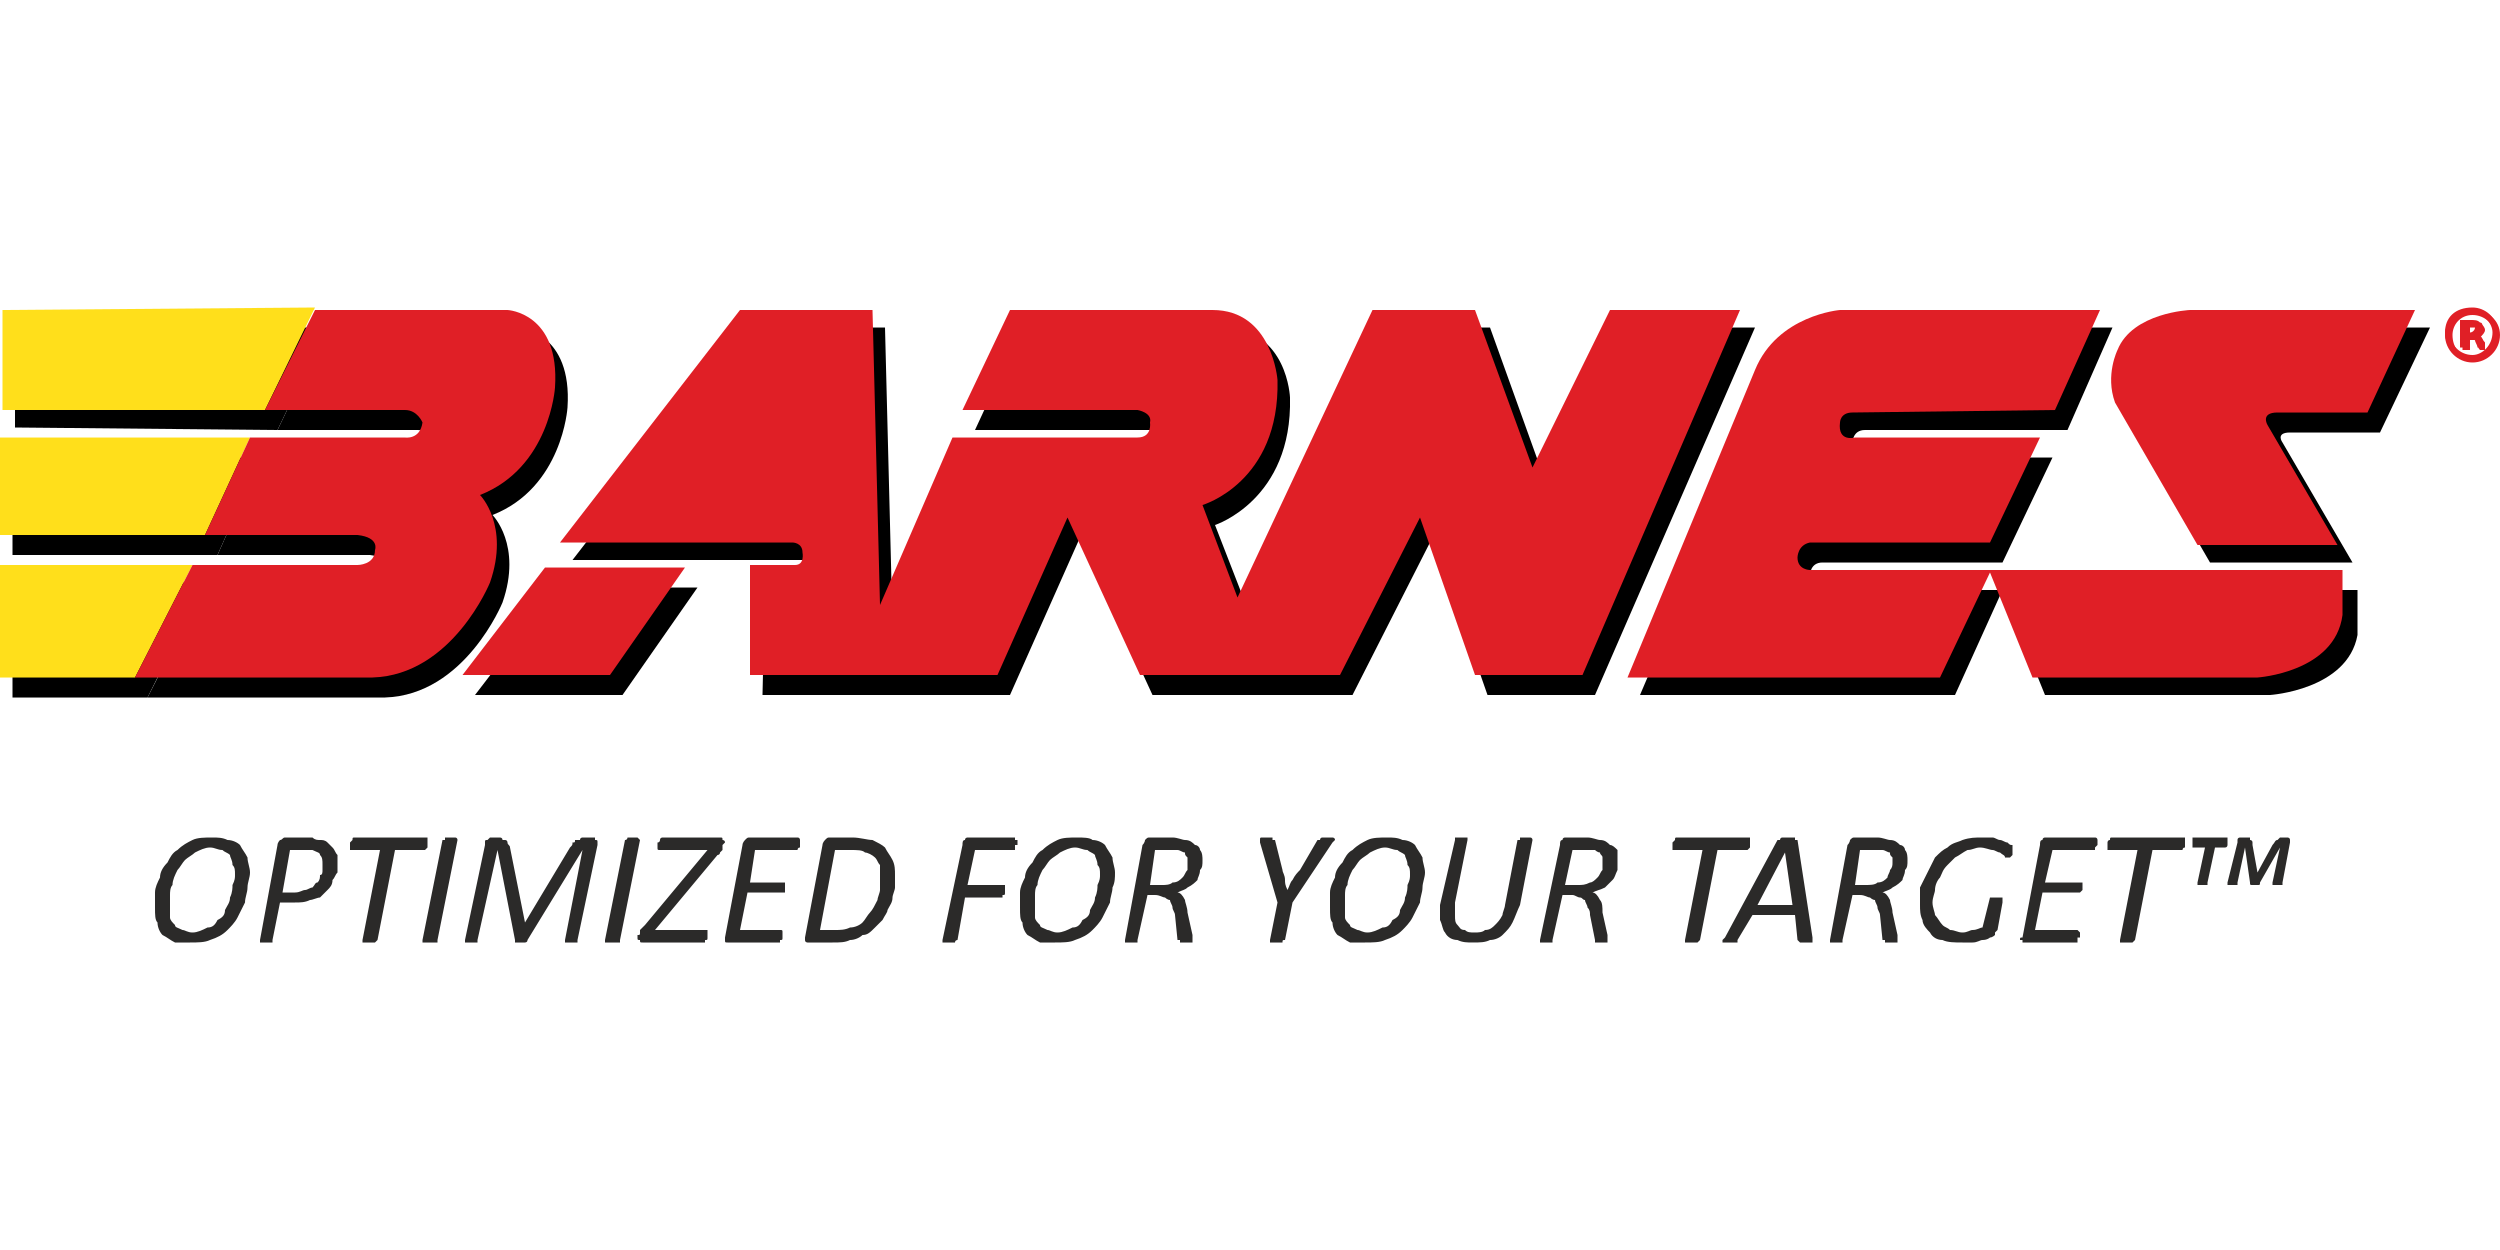
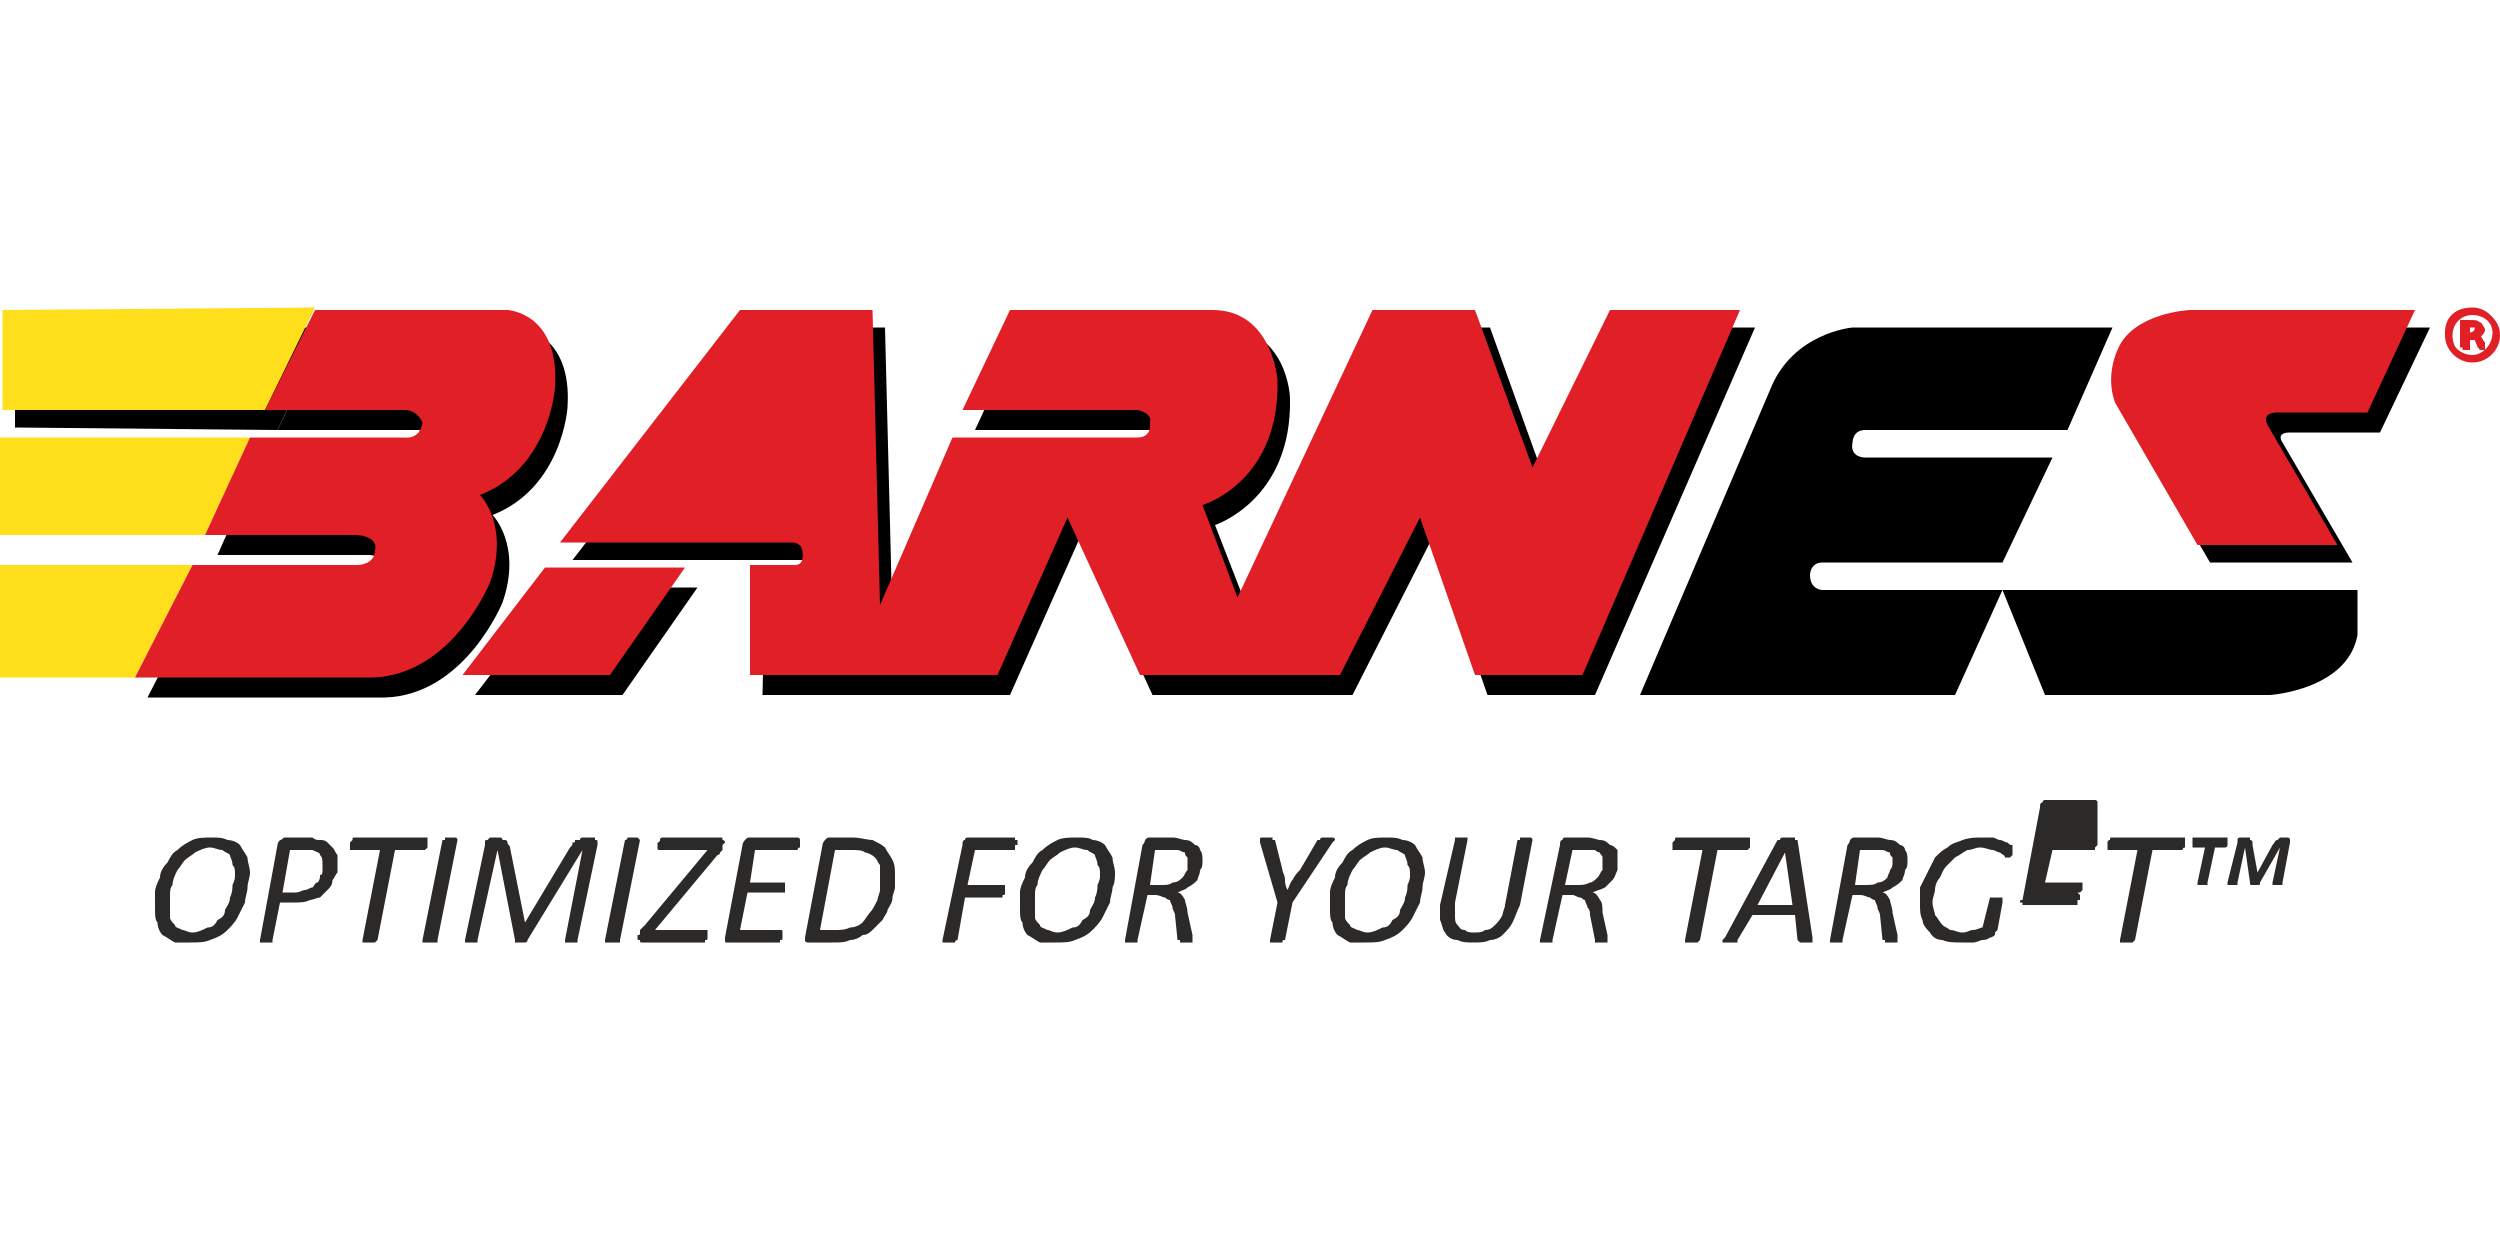
<svg xmlns="http://www.w3.org/2000/svg" xml:space="preserve" width="1000px" height="500px" version="1.1" style="shape-rendering:geometricPrecision; text-rendering:geometricPrecision; image-rendering:optimizeQuality; fill-rule:evenodd; clip-rule:evenodd" viewBox="0 0 1000 500">
  <defs>
    <style type="text/css">
   
    .fil0 {fill:black}
    .fil2 {fill:#E01F26}
    .fil1 {fill:#FFDF1B}
    .fil3 {fill:#2B2A29;fill-rule:nonzero}
   
  </style>
  </defs>
  <g id="Vrstva_x0020_1">
    <g id="_976078880">
      <g>
        <polygon class="fil0" points="131,131 6,131 6,171 111,172 123,147 131,131 131,131 " />
      </g>
-       <polygon class="fil0" points="105,183 5,183 5,222 87,222 95,204 105,183 " />
      <g>
-         <polygon class="fil0" points="5,233 5,279 59,279 59,279 59,279 69,259 82,233 " />
-       </g>
+         </g>
      <path class="fil0" d="M208 131l-77 0 -8 16 -12 25 56 0c5,0 7,5 7,5 -1,6 -6,6 -7,6 0,0 0,0 0,0l-62 0 -10 21 -8 18 61 0c8,1 7,6 7,6 0,5 -6,6 -7,6l0 0 -66 0 -23 45 95 0c32,-1 47,-38 47,-38 8,-23 -4,-35 -4,-35 28,-11 30,-43 30,-43 2,-30 -19,-32 -19,-32z" />
      <g>
        <path class="fil0" d="M702 131l-53 0 -30 64 -23 -64 -42 0 -54 115 -14 -36c0,0 31,-10 30,-51 0,0 -1,-27 -26,-28l-81 0 -19 41 71 0c0,0 5,0 5,5 0,0 0,6 -6,6l-74 0 -29 66 -3 -118 -53 0 -72 93 93 0c0,0 5,1 5,5 0,0 0,5 -4,5l-17 0 -1 44 99 0 28 -63 29 63 80 0 32 -63 22 63 43 0 64 -147zm0 0l0 0 0 0z" />
      </g>
      <g>
        <path class="fil0" d="M741 131c0,0 -24,2 -33,25l-52 122 126 0 19 -42 17 42 90 0c0,0 31,-2 35,-24l0 -18 -214 0c0,0 -5,0 -5,-6 0,0 0,-5 5,-5l72 0 20 -42 -74 0c0,0 0,0 -1,0 -2,0 -6,-1 -5,-6 0,0 0,-5 5,-5l81 0 18 -41 -104 0zm0 0l0 0 0 0z" />
      </g>
      <g>
        <path class="fil0" d="M972 131l-91 0c0,0 -23,2 -28,17 0,0 -6,9 -2,20l33 57 57 0 -28 -48c0,0 -3,-4 3,-4 0,0 0,0 0,0l36 0 20 -42zm0 0l0 0 0 0z" />
      </g>
      <g>
        <polygon class="fil0" points="279,235 223,235 190,278 249,278 " />
      </g>
      <g>
        <polygon class="fil1" points="126,123 106,164 1,164 1,124 " />
      </g>
      <g>
        <polygon class="fil1" points="0,175 0,214 82,214 100,175 " />
      </g>
      <g>
        <polygon class="fil1" points="0,226 0,271 54,271 77,226 " />
      </g>
      <g>
        <path class="fil2" d="M106 164l56 0c5,0 7,5 7,5 -1,7 -7,6 -7,6l-62 0 -18 39 61 0c9,1 7,6 7,6 0,6 -7,6 -7,6l-66 0 -23 45 95 0c32,-1 47,-38 47,-38 8,-23 -4,-35 -4,-35 28,-11 30,-43 30,-43 2,-30 -19,-31 -19,-31l-77 0 -20 40zm0 0l0 0 0 0z" />
      </g>
      <g>
-         <path class="fil2" d="M937 228l-213 0c0,0 -5,0 -5,-5 0,0 0,-5 5,-6l72 0 20 -42 -74 0c0,0 -7,2 -6,-6 0,0 0,-4 5,-4l81 -1 18 -40 -104 0c0,0 -25,2 -34,24l-51 123 125 0 20 -42 17 42 90 0c0,0 31,-2 34,-25l0 -18zm0 0l0 0 0 0z" />
-       </g>
+         </g>
      <g>
        <path class="fil2" d="M879 218l56 0 -28 -48c0,0 -3,-5 4,-5l36 0 19 -41 -90 0c0,0 -23,1 -29,16 0,0 -5,10 -1,21l33 57zm0 0l0 0 0 0z" />
      </g>
      <g>
        <path class="fil2" d="M218 227l-33 43 59 0 30 -43 -56 0zm131 -103l3 118 29 -67 74 0c6,0 5,-6 5,-6 1,-4 -5,-5 -5,-5l-70 0 19 -40 81 0c24,0 26,28 26,28 1,41 -30,50 -30,50l14 37 54 -115 41 0 23 63 31 -63 52 0 -63 146 -43 0 -22 -63 -32 63 -80 0 -29 -63 -28 63 -99 0 0 -44 18 0c4,0 3,-5 3,-5 0,-4 -4,-4 -4,-4l-93 0 72 -93 53 0z" />
      </g>
      <g>
        <path class="fil2" d="M988 134l1 0c1,0 2,-1 2,-2 0,-1 0,-1 -2,-1 -1,0 -1,0 -1,0l0 3zm0 6l-3 0 0 -11c1,0 2,0 4,0 2,0 3,0 4,1 0,0 1,1 1,2 0,1 -1,2 -2,3l0 0c1,0 1,1 2,2 0,2 0,3 0,3l-2 0c-1,-1 -1,-2 -1,-3 0,-1 -1,-1 -2,-1l-1 0 0 4zm1 -14c-5,0 -8,4 -8,8 0,5 3,9 8,9 5,0 9,-4 9,-9 0,-4 -4,-8 -9,-8l0 0zm0 -2c6,0 11,4 11,10 0,6 -5,11 -11,11 -6,0 -11,-5 -11,-11 0,-6 5,-10 11,-10l0 0z" />
      </g>
      <g>
        <path class="fil2" d="M987 133l1 0c1,0 2,-1 2,-2 0,-1 0,-1 -2,-1 0,0 -1,0 -1,0l0 3zm0 6l-3 0 0 -11c1,0 3,0 4,0 2,0 3,0 4,1 1,0 1,1 1,2 0,1 -1,2 -2,3l0 0c1,0 2,1 2,2 0,2 0,3 1,3l-3 0c0,-1 -1,-2 -1,-3 0,-1 -1,-1 -2,-1l-1 0 0 4 0 0zm1 -14c-4,0 -8,4 -8,8 0,5 4,9 9,9 4,0 8,-4 8,-9 0,-4 -4,-8 -9,-8l0 0zm1 -2c5,0 10,4 10,10 0,6 -4,11 -10,11 -6,0 -11,-5 -11,-11 0,-6 4,-10 11,-10l0 0z" />
      </g>
      <path class="fil3" d="M100 349c0,2 -1,4 -1,6 0,2 -1,4 -1,6 -1,2 -2,4 -3,6 -1,2 -3,4 -4,5 -2,2 -4,3 -7,4 -2,1 -5,1 -8,1 -2,0 -4,0 -6,0 -2,-1 -3,-2 -5,-3 -1,-1 -2,-3 -2,-5 -1,-1 -1,-3 -1,-6 0,-2 0,-4 0,-6 0,-2 1,-4 2,-6 0,-2 1,-4 3,-6 1,-2 2,-4 4,-5 2,-2 4,-3 6,-4 2,-1 5,-1 8,-1 2,0 4,0 6,1 2,0 4,1 5,2 1,2 2,3 3,5 0,2 1,4 1,6zm-6 1c0,-2 0,-3 -1,-4 0,-2 -1,-3 -1,-4 -1,-1 -2,-1 -3,-2 -2,0 -3,-1 -5,-1 -2,0 -4,1 -6,2 -1,1 -3,2 -4,3 -1,1 -2,3 -3,4 -1,2 -2,4 -2,6 -1,1 -1,3 -1,4 0,2 0,3 0,5 0,1 0,3 0,4 0,1 1,2 2,3 0,1 1,1 3,2 1,0 2,1 4,1 2,0 4,-1 6,-2 2,0 3,-1 4,-3 2,-1 3,-2 3,-4 1,-2 2,-3 2,-5 1,-2 1,-4 1,-5 1,-2 1,-3 1,-4zm41 -5c0,1 0,2 0,4 -1,1 -1,2 -2,3 0,2 -1,3 -2,4 -1,1 -2,2 -3,3 -1,0 -3,1 -4,1 -2,1 -4,1 -6,1l-6 0 -3 15c0,0 0,0 0,1 0,0 0,0 -1,0 0,0 0,0 0,0 -1,0 -1,0 -2,0 0,0 -1,0 -1,0 0,0 -1,0 -1,0 0,0 0,0 0,0 0,-1 0,-1 0,-1l7 -38c0,-1 1,-2 1,-2 1,0 1,-1 2,-1l8 0c1,0 2,0 3,0 1,1 2,1 3,1 1,0 2,0 3,1 1,1 1,1 2,2 1,1 1,2 2,3 0,1 0,2 0,3zm-6 1c0,-2 0,-3 -1,-4 0,-1 -1,-1 -3,-2 0,0 -1,0 -1,0 -1,0 -2,0 -2,0l-6 0 -3 17 5 0c2,0 3,-1 4,-1 1,0 2,-1 3,-1 1,-1 1,-2 2,-2 1,-1 1,-2 1,-3 1,0 1,-1 1,-2 0,-1 0,-2 0,-2zm42 -10c0,1 0,1 0,1 0,0 0,0 0,1 0,0 0,0 0,1 0,0 0,0 0,0 0,0 -1,1 -1,1 0,0 0,0 0,0l-12 0 -7 36c0,0 0,0 -1,1 0,0 0,0 0,0 0,0 -1,0 -1,0 0,0 -1,0 -1,0 -1,0 -1,0 -2,0 0,0 0,0 0,0 -1,0 -1,0 -1,0 0,-1 0,-1 0,-1l7 -36 -11 0c-1,0 -1,0 -1,0 0,0 0,-1 0,-1 0,0 0,0 0,-1 0,0 0,0 0,0 0,-1 0,-1 0,-1 0,0 1,-1 1,-1 0,0 0,0 0,0 0,-1 0,-1 1,-1l29 0c0,0 0,0 0,1 0,0 0,0 0,0zm4 40c0,0 0,0 0,1 0,0 -1,0 -1,0 0,0 0,0 -1,0 0,0 0,0 -1,0 -1,0 -1,0 -1,0 -1,0 -1,0 -1,0 0,0 0,0 -1,0 0,-1 0,-1 0,-1l8 -40c0,0 0,0 1,0 0,0 0,-1 0,-1 0,0 1,0 1,0 0,0 1,0 1,0 1,0 1,0 2,0 0,0 0,0 0,0 1,0 1,1 1,1 0,0 0,0 0,0l-8 40zm56 0c0,0 0,0 0,1 0,0 0,0 0,0 -1,0 -1,0 -1,0 -1,0 -1,0 -2,0 0,0 -1,0 -1,0 0,0 -1,0 -1,0 0,0 0,0 0,0 0,-1 0,-1 0,-1l7 -36 0 0 -22 36c0,1 -1,1 -1,1 -1,0 -1,0 -2,0 -1,0 -2,0 -2,0 0,0 0,-1 0,-1l-7 -36 0 0 -8 36c0,0 0,0 0,1 0,0 0,0 0,0 -1,0 -1,0 -1,0 -1,0 -1,0 -2,0 0,0 0,0 -1,0 0,0 0,0 -1,0 0,0 0,0 0,0 0,-1 0,-1 0,-1l8 -38c0,-1 0,-1 0,-1 0,-1 0,-1 1,-1 0,0 0,0 1,-1 0,0 0,0 0,0l4 0c0,0 1,0 1,1 1,0 1,0 1,0 1,0 1,1 1,1 0,1 1,1 1,2l6 30 0 0 18 -30c1,-1 1,-1 1,-2 1,0 1,0 1,-1 1,0 1,0 2,0 0,-1 1,-1 1,-1l4 0c0,0 1,0 1,0 0,1 0,1 0,1 1,0 1,0 1,1 0,0 0,0 0,1l-8 38zm17 0c0,0 0,0 0,1 -1,0 -1,0 -1,0 0,0 -1,0 -1,0 0,0 -1,0 -1,0 -1,0 -1,0 -2,0 0,0 0,0 0,0 -1,0 -1,0 -1,0 0,-1 0,-1 0,-1l8 -40c0,0 0,0 0,0 1,0 1,-1 1,-1 0,0 1,0 1,0 0,0 1,0 1,0 1,0 1,0 1,0 1,0 1,0 1,0 0,0 1,1 1,1 0,0 0,0 0,0l-8 40zm40 -41c1,0 1,0 1,1 0,0 1,0 1,1 0,0 0,0 -1,1 0,0 0,1 0,1 0,1 0,1 0,1 0,0 0,0 0,0 -1,1 -1,1 -1,1 0,1 -1,1 -1,1l-25 30 20 0c1,0 1,0 1,0 0,1 0,1 0,1 0,0 0,1 0,1 0,0 0,0 0,1 0,0 0,0 0,0 0,1 0,1 -1,1 0,0 0,1 0,1 0,0 0,0 -1,0l-24 0c-1,0 -1,0 -1,-1 -1,0 -1,0 -1,-1 0,0 0,0 0,0 0,0 0,-1 0,-1 1,0 1,0 1,-1 0,0 0,0 0,0 0,0 0,-1 0,-1 0,0 0,0 0,0 1,-1 1,-1 1,-1 0,0 1,-1 1,-1l25 -30 -19 0c-1,0 -1,0 -1,-1 0,0 0,0 0,-1 0,0 0,0 0,0 0,-1 0,-1 0,-1 1,0 1,-1 1,-1 0,0 0,0 0,0 0,-1 1,-1 1,-1l23 0zm32 1c0,1 0,1 0,1 0,0 0,0 0,1 0,0 0,0 0,0 0,1 0,1 0,1 -1,0 -1,1 -1,1 0,0 0,0 0,0l-17 0 -2 13 14 0c0,0 0,0 0,0 0,0 0,1 0,1 0,0 0,0 0,0 0,1 0,1 0,1 0,0 0,1 0,1 0,0 0,0 0,1 0,0 -1,0 -1,0 0,0 0,0 0,0l-14 0 -3 15 16 0c1,0 1,0 1,1 0,0 0,0 0,0 0,0 0,1 0,1 0,0 0,0 0,1 0,0 0,0 0,0 0,1 0,1 -1,1 0,0 0,1 0,1 0,0 0,0 -1,0l-20 0c0,0 0,0 0,0 -1,0 -1,0 -1,-1 0,0 0,0 0,0 0,-1 0,-1 0,-1l7 -37c0,-1 1,-2 1,-2 1,-1 1,-1 2,-1l19 0c1,0 1,1 1,1zm38 14c0,2 0,3 0,5 0,1 -1,3 -1,4 0,2 -1,3 -2,5 0,1 -1,2 -2,4 -1,1 -2,2 -3,3 -2,2 -3,3 -5,3 -1,1 -3,2 -5,2 -2,1 -4,1 -7,1l-9 0c-1,0 -1,0 -1,0 0,0 -1,0 -1,-1 0,0 0,0 0,0 0,-1 0,-1 0,-1l7 -37c0,-1 1,-2 1,-2 1,-1 1,-1 2,-1l9 0c3,0 6,1 8,1 2,1 4,2 5,3 1,2 2,3 3,5 1,2 1,4 1,6zm-6 1c0,-2 0,-3 0,-5 -1,-1 -1,-2 -2,-3 -1,-1 -3,-2 -4,-2 -1,-1 -3,-1 -6,-1l-6 0 -6 32 6 0c2,0 4,0 6,-1 2,0 4,-1 5,-2 1,-1 2,-3 3,-4 1,-1 2,-3 3,-5 0,-1 1,-3 1,-4 0,-2 0,-4 0,-5zm55 -15c0,1 0,1 0,1 0,0 0,0 0,1 -1,0 -1,0 -1,0 0,1 0,1 0,1 0,0 0,1 0,1 -1,0 -1,0 -1,0l-15 0 -3 14 14 0c1,0 1,0 1,0 0,1 0,1 0,1 0,0 0,1 0,1 0,0 0,0 0,0 0,1 0,1 0,1 0,1 0,1 -1,1 0,0 0,0 0,1 0,0 0,0 -1,0l-14 0 -3 17c0,0 -1,0 -1,1 0,0 0,0 0,0 0,0 -1,0 -1,0 0,0 -1,0 -1,0 -1,0 -1,0 -2,0 0,0 0,0 -1,0 0,0 0,0 0,0 0,-1 0,-1 0,-1l8 -38c0,-1 0,-2 1,-2 0,-1 1,-1 1,-1l19 0c0,0 0,0 0,1 1,0 1,0 1,0zm39 13c0,2 0,4 -1,6 0,2 -1,4 -1,6 -1,2 -2,4 -3,6 -1,2 -3,4 -4,5 -2,2 -4,3 -7,4 -2,1 -5,1 -8,1 -2,0 -4,0 -6,0 -2,-1 -3,-2 -5,-3 -1,-1 -2,-3 -2,-5 -1,-1 -1,-3 -1,-6 0,-2 0,-4 0,-6 0,-2 1,-4 2,-6 0,-2 1,-4 3,-6 1,-2 2,-4 4,-5 2,-2 4,-3 6,-4 2,-1 5,-1 8,-1 2,0 5,0 6,1 2,0 4,1 5,2 1,2 2,3 3,5 0,2 1,4 1,6zm-6 1c0,-2 0,-3 -1,-4 0,-2 -1,-3 -1,-4 -1,-1 -2,-1 -3,-2 -2,0 -3,-1 -5,-1 -2,0 -4,1 -6,2 -1,1 -3,2 -4,3 -1,1 -2,3 -3,4 -1,2 -2,4 -2,6 -1,1 -1,3 -1,4 0,2 0,3 0,5 0,1 0,3 0,4 0,1 1,2 2,3 0,1 1,1 3,2 1,0 2,1 4,1 2,0 4,-1 6,-2 2,0 3,-1 4,-3 2,-1 3,-2 3,-4 1,-2 2,-3 2,-5 1,-2 1,-4 1,-5 1,-2 1,-3 1,-4zm41 -6c0,2 0,3 -1,4 0,2 -1,3 -1,4 -1,1 -2,2 -4,3 -1,1 -2,1 -4,2 1,0 2,1 3,3 0,1 1,3 1,5l2 9c0,0 0,1 0,1 0,0 0,1 0,1 0,0 0,0 0,0 0,1 0,1 0,1 -1,0 -1,0 -1,0 -1,0 -1,0 -2,0 0,0 -1,0 -1,0 -1,0 -1,0 -1,0 0,0 0,0 0,-1 0,0 -1,0 -1,0l-1 -10c0,-1 -1,-2 -1,-3 0,-1 -1,-2 -1,-3 -1,0 -2,-1 -2,-1 -1,0 -2,-1 -4,-1l-3 0 -4 18c0,0 0,0 0,1 0,0 0,0 -1,0 0,0 0,0 0,0 -1,0 -1,0 -2,0 0,0 -1,0 -1,0 0,0 -1,0 -1,0 0,0 0,0 0,0 0,-1 0,-1 0,-1l7 -38c1,-1 1,-2 1,-2 1,-1 1,-1 2,-1l9 0c2,0 4,1 5,1 2,0 3,1 4,2 1,0 2,1 2,2 1,1 1,3 1,4zm-6 1c0,-1 0,-2 0,-2 -1,-1 -1,-1 -1,-2 -1,0 -2,-1 -3,-1 0,0 -2,0 -3,0l-6 0 -2 14 5 0c1,0 3,0 4,-1 2,0 3,-1 4,-2 1,-1 1,-2 2,-3 0,-1 0,-2 0,-3zm42 16l-3 15c-1,0 -1,0 -1,1 0,0 0,0 0,0 -1,0 -1,0 -1,0 -1,0 -1,0 -1,0 -1,0 -1,0 -2,0 0,0 0,0 -1,0 0,0 0,0 0,0 0,-1 0,-1 0,-1l3 -15 -7 -24c0,0 0,-1 0,-1 0,0 0,0 0,0 0,-1 0,-1 1,-1 0,0 1,0 2,0 0,0 1,0 1,0 0,0 1,0 1,0 0,0 0,1 0,1 0,0 0,0 1,0l3 12c0,1 1,2 1,4 0,1 0,2 1,4l0 0c1,-2 1,-3 2,-4 1,-2 2,-3 3,-4l7 -12c1,0 1,0 1,0 0,0 0,-1 1,-1 0,0 0,0 1,0 0,0 0,0 1,0 1,0 1,0 2,0 0,0 1,0 1,1 0,0 0,0 0,0 -1,1 -1,1 -1,1l-16 24zm53 -12c0,2 -1,4 -1,6 0,2 -1,4 -1,6 -1,2 -2,4 -3,6 -1,2 -3,4 -4,5 -2,2 -4,3 -7,4 -2,1 -5,1 -8,1 -2,0 -4,0 -6,0 -2,-1 -3,-2 -5,-3 -1,-1 -2,-3 -2,-5 -1,-1 -1,-3 -1,-6 0,-2 0,-4 0,-6 0,-2 1,-4 2,-6 0,-2 1,-4 3,-6 1,-2 2,-4 4,-5 2,-2 4,-3 6,-4 2,-1 5,-1 8,-1 2,0 4,0 6,1 2,0 4,1 5,2 1,2 2,3 3,5 0,2 1,4 1,6zm-6 1c0,-2 0,-3 -1,-4 0,-2 -1,-3 -1,-4 -1,-1 -2,-1 -3,-2 -2,0 -3,-1 -5,-1 -2,0 -4,1 -6,2 -1,1 -3,2 -4,3 -1,1 -2,3 -3,4 -1,2 -2,4 -2,6 -1,1 -1,3 -1,4 0,2 0,3 0,5 0,1 0,3 0,4 0,1 1,2 2,3 0,1 1,1 3,2 1,0 2,1 4,1 2,0 4,-1 6,-2 2,0 3,-1 4,-3 2,-1 3,-2 3,-4 1,-2 2,-3 2,-5 1,-2 1,-4 1,-5 1,-2 1,-3 1,-4zm44 12c-1,2 -2,5 -3,7 -1,2 -2,3 -4,5 -1,1 -3,2 -5,2 -2,1 -4,1 -7,1 -2,0 -4,0 -6,-1 -2,0 -4,-1 -5,-3 -1,-1 -1,-3 -2,-5 0,-2 0,-4 0,-6l6 -26c0,0 0,0 0,0 0,0 0,-1 0,-1 0,0 1,0 1,0 1,0 1,0 1,0 1,0 1,0 2,0 0,0 0,0 1,0 0,0 0,1 0,1 0,0 0,0 0,0l-5 25c0,2 0,4 0,5 0,2 0,3 1,4 1,1 1,2 3,2 1,1 2,1 4,1 1,0 3,0 4,-1 2,0 3,-1 4,-2 1,-1 2,-2 3,-4 0,-1 1,-3 1,-4l5 -26c0,0 0,0 1,0 0,0 0,-1 0,-1 0,0 1,0 1,0 0,0 1,0 1,0 1,0 1,0 2,0 0,0 0,0 0,0 1,0 1,1 1,1 0,0 0,0 0,0l-5 26z" />
-       <path class="fil3" d="M647 344c0,2 0,3 0,4 -1,2 -1,3 -2,4 -1,1 -2,2 -3,3 -2,1 -3,1 -5,2 1,0 2,1 3,3 1,1 1,3 1,5l2 9c0,0 0,1 0,1 0,0 0,1 0,1 0,0 0,0 0,0 0,1 0,1 0,1 0,0 -1,0 -1,0 -1,0 -1,0 -2,0 0,0 -1,0 -1,0 0,0 -1,0 -1,0 0,0 0,0 0,-1 0,0 0,0 0,0l-2 -10c0,-1 0,-2 -1,-3 0,-1 -1,-2 -1,-3 -1,0 -1,-1 -2,-1 -1,0 -2,-1 -3,-1l-4 0 -4 18c0,0 0,0 0,1 0,0 0,0 0,0 -1,0 -1,0 -1,0 -1,0 -1,0 -2,0 0,0 -1,0 -1,0 0,0 -1,0 -1,0 0,0 0,0 0,0 0,-1 0,-1 0,-1l8 -38c0,-1 0,-2 1,-2 0,-1 1,-1 1,-1l9 0c2,0 4,1 5,1 2,0 3,1 4,2 1,0 2,1 3,2 0,1 0,3 0,4zm-6 1c0,-1 0,-2 0,-2 0,-1 -1,-1 -1,-2 -1,0 -2,-1 -2,-1 -1,0 -2,0 -4,0l-5 0 -3 14 5 0c2,0 3,0 5,-1 1,0 2,-1 3,-2 1,-1 1,-2 2,-3 0,-1 0,-2 0,-3zm59 -9c0,1 0,1 0,1 0,0 0,0 0,1 0,0 0,0 0,1 0,0 0,0 0,0 0,0 -1,1 -1,1 0,0 0,0 0,0l-12 0 -7 36c0,0 0,0 -1,1 0,0 0,0 0,0 0,0 -1,0 -1,0 0,0 -1,0 -1,0 -1,0 -1,0 -2,0 0,0 0,0 0,0 -1,0 -1,0 -1,0 0,-1 0,-1 0,-1l7 -36 -11 0c-1,0 -1,0 -1,0 0,0 0,-1 0,-1 0,0 0,0 0,-1 0,0 0,0 0,0 0,-1 0,-1 0,-1 0,0 1,-1 1,-1 0,0 0,0 0,0 0,-1 0,-1 1,-1l29 0c0,0 0,0 0,1 0,0 0,0 0,0zm25 39c0,0 0,1 0,1 0,0 0,1 0,1 -1,0 -1,0 -1,0 -1,0 -1,0 -2,0 -1,0 -1,0 -1,0 -1,0 -1,0 -1,0 0,0 0,0 0,0 -1,-1 -1,-1 -1,-1l-1 -10 -17 0 -6 10c0,0 0,0 0,1 0,0 -1,0 -1,0 0,0 0,0 -1,0 0,0 -1,0 -1,0 -1,0 -1,0 -2,0 0,0 0,0 -1,0 0,0 0,-1 0,-1 0,0 1,-1 1,-1l21 -39c0,0 1,0 1,0 0,0 0,-1 1,-1 0,0 0,0 1,0 0,0 1,0 1,0 1,0 1,0 2,0 0,0 1,0 1,0 0,0 0,1 0,1 1,0 1,0 1,0l6 39zm-11 -34l0 0 -11 21 14 0 -3 -21zm49 3c0,2 0,3 -1,4 0,2 -1,3 -1,4 -1,1 -2,2 -4,3 -1,1 -2,1 -4,2 1,0 2,1 3,3 0,1 1,3 1,5l2 9c0,0 0,1 0,1 0,0 0,1 0,1 0,0 0,0 0,0 0,1 0,1 0,1 -1,0 -1,0 -1,0 -1,0 -1,0 -2,0 0,0 -1,0 -1,0 -1,0 -1,0 -1,0 0,0 0,0 0,-1 -1,0 -1,0 -1,0l-1 -10c0,-1 -1,-2 -1,-3 0,-1 -1,-2 -1,-3 -1,0 -2,-1 -2,-1 -1,0 -2,-1 -4,-1l-3 0 -4 18c0,0 0,0 0,1 0,0 0,0 -1,0 0,0 0,0 0,0 -1,0 -1,0 -2,0 0,0 -1,0 -1,0 0,0 -1,0 -1,0 0,0 0,0 0,0 0,-1 0,-1 0,-1l7 -38c1,-1 1,-2 1,-2 1,-1 1,-1 2,-1l9 0c2,0 4,1 5,1 2,0 3,1 4,2 1,0 2,1 2,2 1,1 1,3 1,4zm-6 1c0,-1 0,-2 0,-2 -1,-1 -1,-1 -1,-2 -1,0 -2,-1 -3,-1 -1,0 -2,0 -3,0l-6 0 -2 14 4 0c2,0 4,0 5,-1 2,0 3,-1 4,-2 0,-1 1,-2 1,-3 1,-1 1,-2 1,-3zm48 -5c0,0 0,0 0,0 0,1 0,1 0,1 0,0 0,1 0,1 0,0 0,0 -1,1 0,0 0,0 0,0 0,0 0,0 0,0 -1,0 -1,0 -2,0 0,-1 -1,-1 -2,-2 -1,0 -2,-1 -3,-1 -1,0 -3,-1 -5,-1 -2,0 -3,1 -5,1 -2,1 -3,2 -5,3 -1,1 -2,2 -3,3 -2,2 -2,3 -3,5 -1,1 -2,3 -2,5 0,1 -1,3 -1,5 0,2 1,4 1,5 1,1 2,3 3,4 1,1 2,1 3,2 2,0 3,1 5,1 2,0 3,-1 4,-1 2,0 3,-1 4,-1l3 -12 4 0c0,0 1,0 1,0 0,1 0,1 0,2l-2 11c-1,1 -1,1 -1,1 0,1 0,1 0,1 0,0 -1,1 -2,1 0,0 -1,1 -3,1 -1,0 -2,1 -4,1 -1,0 -3,0 -4,0 -3,0 -6,0 -8,-1 -2,0 -4,-1 -5,-3 -1,-1 -3,-3 -3,-5 -1,-2 -1,-4 -1,-6 0,-3 0,-5 0,-7 1,-2 2,-4 3,-6 1,-2 2,-4 3,-6 2,-2 3,-3 5,-4 2,-2 4,-2 6,-3 3,-1 5,-1 8,-1 1,0 3,0 4,0 1,0 2,1 3,1 1,0 2,1 3,1 1,1 1,1 2,1 0,1 0,1 0,1 0,0 0,1 0,1zm34 -4c0,1 0,1 0,1 0,0 0,0 0,1 0,0 0,0 0,0 -1,1 -1,1 -1,1 0,0 0,1 0,1 0,0 -1,0 -1,0l-16 0 -3 13 14 0c1,0 1,0 1,0 0,0 0,1 0,1 0,0 0,0 0,0 0,1 0,1 0,1 0,0 0,1 0,1 0,0 0,0 -1,1 0,0 0,0 0,0 0,0 0,0 -1,0l-14 0 -3 15 17 0c0,0 0,0 1,1 0,0 0,0 0,0 0,0 0,1 0,1 0,0 0,0 0,1 0,0 -1,0 -1,0 0,1 0,1 0,1 0,0 0,1 0,1 -1,0 -1,0 -1,0l-20 0c0,0 0,0 -1,0 0,0 0,0 0,-1 0,0 0,0 -1,0 0,-1 0,-1 1,-1l7 -37c0,-1 0,-2 1,-2 0,-1 1,-1 1,-1l20 0c1,0 1,1 1,1zm35 0c0,1 0,1 0,1 0,0 0,0 0,1 0,0 0,0 0,1 0,0 0,0 0,0 -1,0 -1,1 -1,1 0,0 0,0 0,0l-12 0 -7 36c0,0 0,0 -1,1 0,0 0,0 0,0 0,0 -1,0 -1,0 0,0 -1,0 -1,0 -1,0 -1,0 -2,0 0,0 0,0 0,0 -1,0 -1,0 -1,0 0,-1 0,-1 0,-1l7 -36 -11 0c-1,0 -1,0 -1,0 0,0 0,-1 0,-1 0,0 0,0 0,-1 0,0 0,0 0,0 0,-1 0,-1 0,-1 0,0 0,-1 1,-1 0,0 0,0 0,0 0,-1 0,-1 1,-1l29 0c0,0 0,0 0,1 0,0 0,0 0,0zm17 1c0,0 0,1 0,1 0,0 0,0 0,0 0,0 0,1 -1,1 0,0 0,0 0,0l-4 0 -3 14c0,0 0,0 0,1 -1,0 -1,0 -1,0 0,0 0,0 0,0 -1,0 -1,0 -1,0 -1,0 -1,0 -1,0 -1,0 -1,0 -1,0 0,0 0,0 0,0 0,-1 0,-1 0,-1l3 -14 -5 0c0,0 0,0 0,0 0,0 0,-1 0,-1 0,0 0,0 0,0 0,0 0,-1 0,-1 0,0 0,-1 0,-1 0,0 0,0 0,0 0,0 0,-1 0,-1 1,0 1,0 1,0l13 0c0,0 0,0 0,0 0,0 0,1 0,1 0,0 0,0 0,0 0,0 0,1 0,1zm22 16c0,0 0,0 0,1 0,0 0,0 -1,0 0,0 0,0 0,0 0,0 -1,0 -1,0 0,0 -1,0 -1,0 0,0 0,0 0,0 -1,0 -1,0 -1,0 0,-1 0,-1 0,-1l3 -14 0 0 -8 14c0,1 0,1 -1,1 0,0 -1,0 -1,0 -1,0 -1,0 -1,0 -1,0 -1,0 -1,-1l-2 -14 0 0 -3 14c0,0 0,0 0,1 0,0 0,0 -1,0 0,0 0,0 0,0 0,0 -1,0 -1,0 0,0 -1,0 -1,0 0,0 0,0 0,0 -1,0 -1,0 -1,0 0,-1 0,-1 0,-1l4 -16c0,-1 0,-1 0,-1 0,-1 1,-1 1,-1l3 0c0,0 0,0 1,0 0,1 0,1 0,1 0,0 1,0 1,1 0,0 0,0 0,1l2 11 6 -11c1,-1 1,-2 2,-2 0,0 1,-1 1,-1l3 0c0,0 1,0 1,1 0,0 0,0 0,1l-3 16z" />
+       <path class="fil3" d="M647 344c0,2 0,3 0,4 -1,2 -1,3 -2,4 -1,1 -2,2 -3,3 -2,1 -3,1 -5,2 1,0 2,1 3,3 1,1 1,3 1,5l2 9c0,0 0,1 0,1 0,0 0,1 0,1 0,0 0,0 0,0 0,1 0,1 0,1 0,0 -1,0 -1,0 -1,0 -1,0 -2,0 0,0 -1,0 -1,0 0,0 -1,0 -1,0 0,0 0,0 0,-1 0,0 0,0 0,0l-2 -10c0,-1 0,-2 -1,-3 0,-1 -1,-2 -1,-3 -1,0 -1,-1 -2,-1 -1,0 -2,-1 -3,-1l-4 0 -4 18c0,0 0,0 0,1 0,0 0,0 0,0 -1,0 -1,0 -1,0 -1,0 -1,0 -2,0 0,0 -1,0 -1,0 0,0 -1,0 -1,0 0,0 0,0 0,0 0,-1 0,-1 0,-1l8 -38c0,-1 0,-2 1,-2 0,-1 1,-1 1,-1l9 0c2,0 4,1 5,1 2,0 3,1 4,2 1,0 2,1 3,2 0,1 0,3 0,4zm-6 1c0,-1 0,-2 0,-2 0,-1 -1,-1 -1,-2 -1,0 -2,-1 -2,-1 -1,0 -2,0 -4,0l-5 0 -3 14 5 0c2,0 3,0 5,-1 1,0 2,-1 3,-2 1,-1 1,-2 2,-3 0,-1 0,-2 0,-3zm59 -9c0,1 0,1 0,1 0,0 0,0 0,1 0,0 0,0 0,1 0,0 0,0 0,0 0,0 -1,1 -1,1 0,0 0,0 0,0l-12 0 -7 36c0,0 0,0 -1,1 0,0 0,0 0,0 0,0 -1,0 -1,0 0,0 -1,0 -1,0 -1,0 -1,0 -2,0 0,0 0,0 0,0 -1,0 -1,0 -1,0 0,-1 0,-1 0,-1l7 -36 -11 0c-1,0 -1,0 -1,0 0,0 0,-1 0,-1 0,0 0,0 0,-1 0,0 0,0 0,0 0,-1 0,-1 0,-1 0,0 1,-1 1,-1 0,0 0,0 0,0 0,-1 0,-1 1,-1l29 0c0,0 0,0 0,1 0,0 0,0 0,0zm25 39c0,0 0,1 0,1 0,0 0,1 0,1 -1,0 -1,0 -1,0 -1,0 -1,0 -2,0 -1,0 -1,0 -1,0 -1,0 -1,0 -1,0 0,0 0,0 0,0 -1,-1 -1,-1 -1,-1l-1 -10 -17 0 -6 10c0,0 0,0 0,1 0,0 -1,0 -1,0 0,0 0,0 -1,0 0,0 -1,0 -1,0 -1,0 -1,0 -2,0 0,0 0,0 -1,0 0,0 0,-1 0,-1 0,0 1,-1 1,-1l21 -39c0,0 1,0 1,0 0,0 0,-1 1,-1 0,0 0,0 1,0 0,0 1,0 1,0 1,0 1,0 2,0 0,0 1,0 1,0 0,0 0,1 0,1 1,0 1,0 1,0l6 39zm-11 -34l0 0 -11 21 14 0 -3 -21zm49 3c0,2 0,3 -1,4 0,2 -1,3 -1,4 -1,1 -2,2 -4,3 -1,1 -2,1 -4,2 1,0 2,1 3,3 0,1 1,3 1,5l2 9c0,0 0,1 0,1 0,0 0,1 0,1 0,0 0,0 0,0 0,1 0,1 0,1 -1,0 -1,0 -1,0 -1,0 -1,0 -2,0 0,0 -1,0 -1,0 -1,0 -1,0 -1,0 0,0 0,0 0,-1 -1,0 -1,0 -1,0l-1 -10c0,-1 -1,-2 -1,-3 0,-1 -1,-2 -1,-3 -1,0 -2,-1 -2,-1 -1,0 -2,-1 -4,-1l-3 0 -4 18c0,0 0,0 0,1 0,0 0,0 -1,0 0,0 0,0 0,0 -1,0 -1,0 -2,0 0,0 -1,0 -1,0 0,0 -1,0 -1,0 0,0 0,0 0,0 0,-1 0,-1 0,-1l7 -38c1,-1 1,-2 1,-2 1,-1 1,-1 2,-1l9 0c2,0 4,1 5,1 2,0 3,1 4,2 1,0 2,1 2,2 1,1 1,3 1,4zm-6 1c0,-1 0,-2 0,-2 -1,-1 -1,-1 -1,-2 -1,0 -2,-1 -3,-1 -1,0 -2,0 -3,0l-6 0 -2 14 4 0c2,0 4,0 5,-1 2,0 3,-1 4,-2 0,-1 1,-2 1,-3 1,-1 1,-2 1,-3zm48 -5c0,0 0,0 0,0 0,1 0,1 0,1 0,0 0,1 0,1 0,0 0,0 -1,1 0,0 0,0 0,0 0,0 0,0 0,0 -1,0 -1,0 -2,0 0,-1 -1,-1 -2,-2 -1,0 -2,-1 -3,-1 -1,0 -3,-1 -5,-1 -2,0 -3,1 -5,1 -2,1 -3,2 -5,3 -1,1 -2,2 -3,3 -2,2 -2,3 -3,5 -1,1 -2,3 -2,5 0,1 -1,3 -1,5 0,2 1,4 1,5 1,1 2,3 3,4 1,1 2,1 3,2 2,0 3,1 5,1 2,0 3,-1 4,-1 2,0 3,-1 4,-1l3 -12 4 0c0,0 1,0 1,0 0,1 0,1 0,2l-2 11c-1,1 -1,1 -1,1 0,1 0,1 0,1 0,0 -1,1 -2,1 0,0 -1,1 -3,1 -1,0 -2,1 -4,1 -1,0 -3,0 -4,0 -3,0 -6,0 -8,-1 -2,0 -4,-1 -5,-3 -1,-1 -3,-3 -3,-5 -1,-2 -1,-4 -1,-6 0,-3 0,-5 0,-7 1,-2 2,-4 3,-6 1,-2 2,-4 3,-6 2,-2 3,-3 5,-4 2,-2 4,-2 6,-3 3,-1 5,-1 8,-1 1,0 3,0 4,0 1,0 2,1 3,1 1,0 2,1 3,1 1,1 1,1 2,1 0,1 0,1 0,1 0,0 0,1 0,1zm34 -4c0,1 0,1 0,1 0,0 0,0 0,1 0,0 0,0 0,0 -1,1 -1,1 -1,1 0,0 0,1 0,1 0,0 -1,0 -1,0l-16 0 -3 13 14 0c1,0 1,0 1,0 0,0 0,1 0,1 0,0 0,0 0,0 0,1 0,1 0,1 0,0 0,1 0,1 0,0 0,0 -1,1 0,0 0,0 0,0 0,0 0,0 -1,0c0,0 0,0 1,1 0,0 0,0 0,0 0,0 0,1 0,1 0,0 0,0 0,1 0,0 -1,0 -1,0 0,1 0,1 0,1 0,0 0,1 0,1 -1,0 -1,0 -1,0l-20 0c0,0 0,0 -1,0 0,0 0,0 0,-1 0,0 0,0 -1,0 0,-1 0,-1 1,-1l7 -37c0,-1 0,-2 1,-2 0,-1 1,-1 1,-1l20 0c1,0 1,1 1,1zm35 0c0,1 0,1 0,1 0,0 0,0 0,1 0,0 0,0 0,1 0,0 0,0 0,0 -1,0 -1,1 -1,1 0,0 0,0 0,0l-12 0 -7 36c0,0 0,0 -1,1 0,0 0,0 0,0 0,0 -1,0 -1,0 0,0 -1,0 -1,0 -1,0 -1,0 -2,0 0,0 0,0 0,0 -1,0 -1,0 -1,0 0,-1 0,-1 0,-1l7 -36 -11 0c-1,0 -1,0 -1,0 0,0 0,-1 0,-1 0,0 0,0 0,-1 0,0 0,0 0,0 0,-1 0,-1 0,-1 0,0 0,-1 1,-1 0,0 0,0 0,0 0,-1 0,-1 1,-1l29 0c0,0 0,0 0,1 0,0 0,0 0,0zm17 1c0,0 0,1 0,1 0,0 0,0 0,0 0,0 0,1 -1,1 0,0 0,0 0,0l-4 0 -3 14c0,0 0,0 0,1 -1,0 -1,0 -1,0 0,0 0,0 0,0 -1,0 -1,0 -1,0 -1,0 -1,0 -1,0 -1,0 -1,0 -1,0 0,0 0,0 0,0 0,-1 0,-1 0,-1l3 -14 -5 0c0,0 0,0 0,0 0,0 0,-1 0,-1 0,0 0,0 0,0 0,0 0,-1 0,-1 0,0 0,-1 0,-1 0,0 0,0 0,0 0,0 0,-1 0,-1 1,0 1,0 1,0l13 0c0,0 0,0 0,0 0,0 0,1 0,1 0,0 0,0 0,0 0,0 0,1 0,1zm22 16c0,0 0,0 0,1 0,0 0,0 -1,0 0,0 0,0 0,0 0,0 -1,0 -1,0 0,0 -1,0 -1,0 0,0 0,0 0,0 -1,0 -1,0 -1,0 0,-1 0,-1 0,-1l3 -14 0 0 -8 14c0,1 0,1 -1,1 0,0 -1,0 -1,0 -1,0 -1,0 -1,0 -1,0 -1,0 -1,-1l-2 -14 0 0 -3 14c0,0 0,0 0,1 0,0 0,0 -1,0 0,0 0,0 0,0 0,0 -1,0 -1,0 0,0 -1,0 -1,0 0,0 0,0 0,0 -1,0 -1,0 -1,0 0,-1 0,-1 0,-1l4 -16c0,-1 0,-1 0,-1 0,-1 1,-1 1,-1l3 0c0,0 0,0 1,0 0,1 0,1 0,1 0,0 1,0 1,1 0,0 0,0 0,1l2 11 6 -11c1,-1 1,-2 2,-2 0,0 1,-1 1,-1l3 0c0,0 1,0 1,1 0,0 0,0 0,1l-3 16z" />
    </g>
  </g>
</svg>